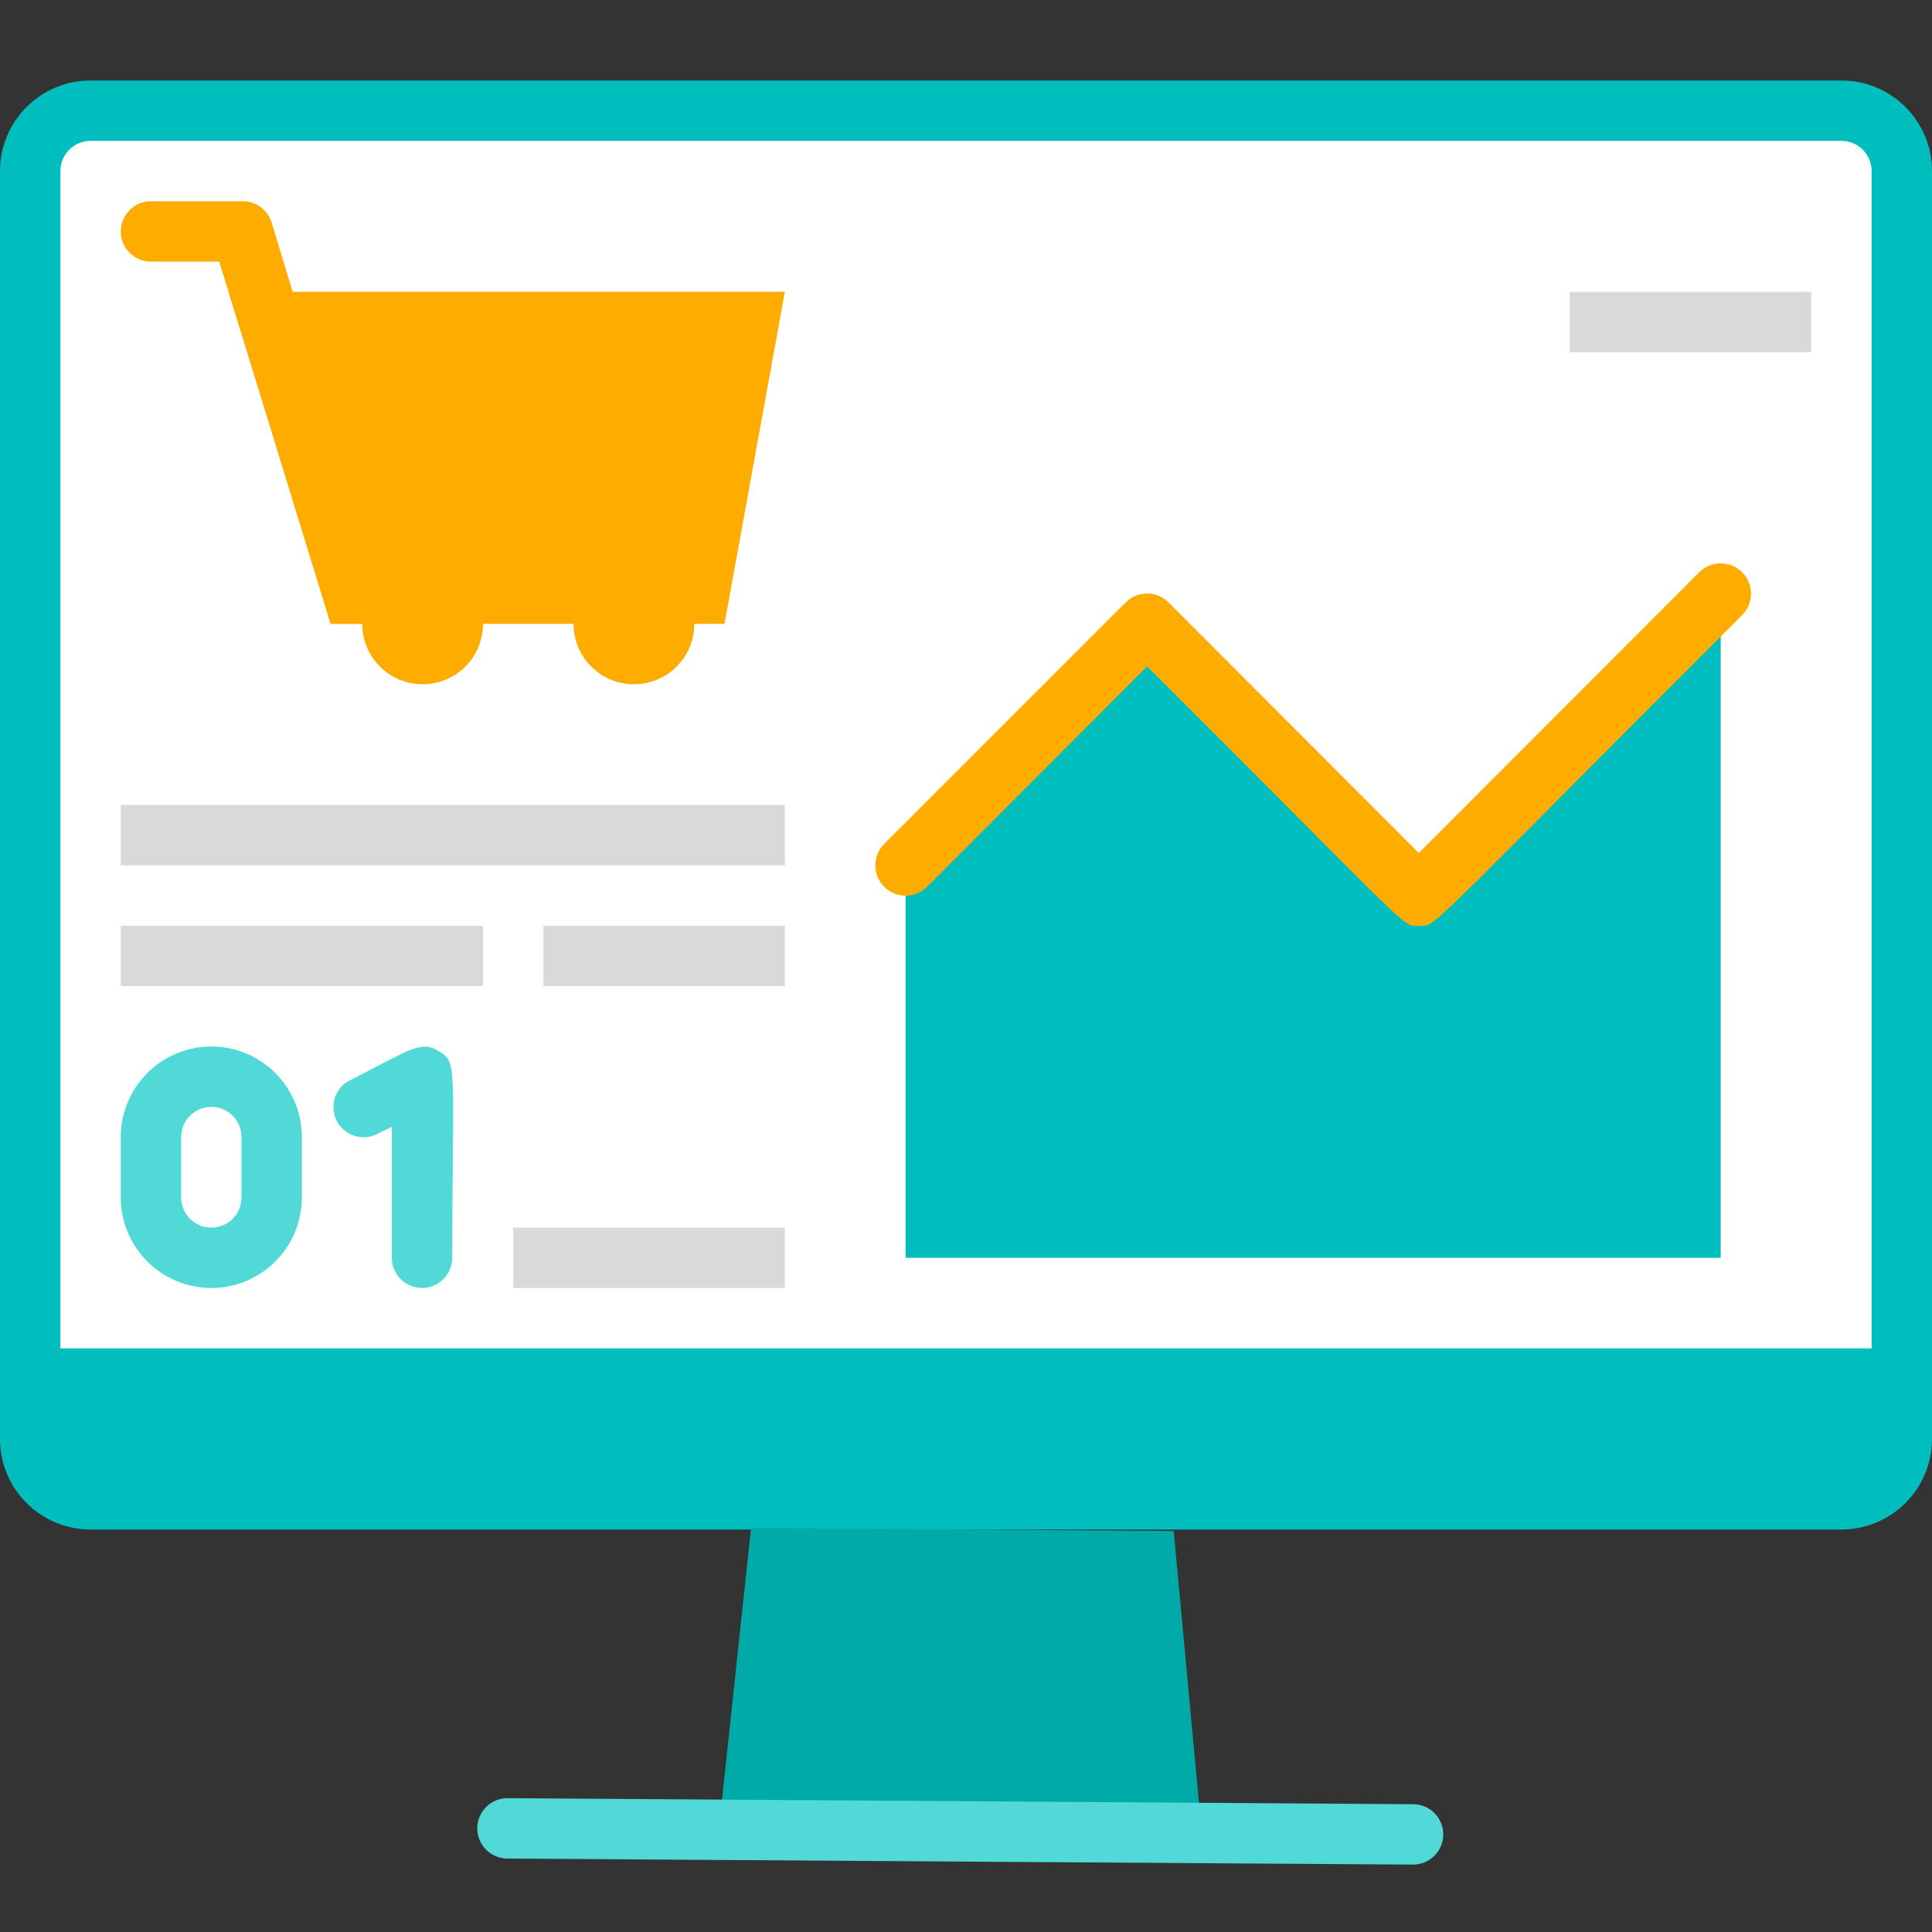
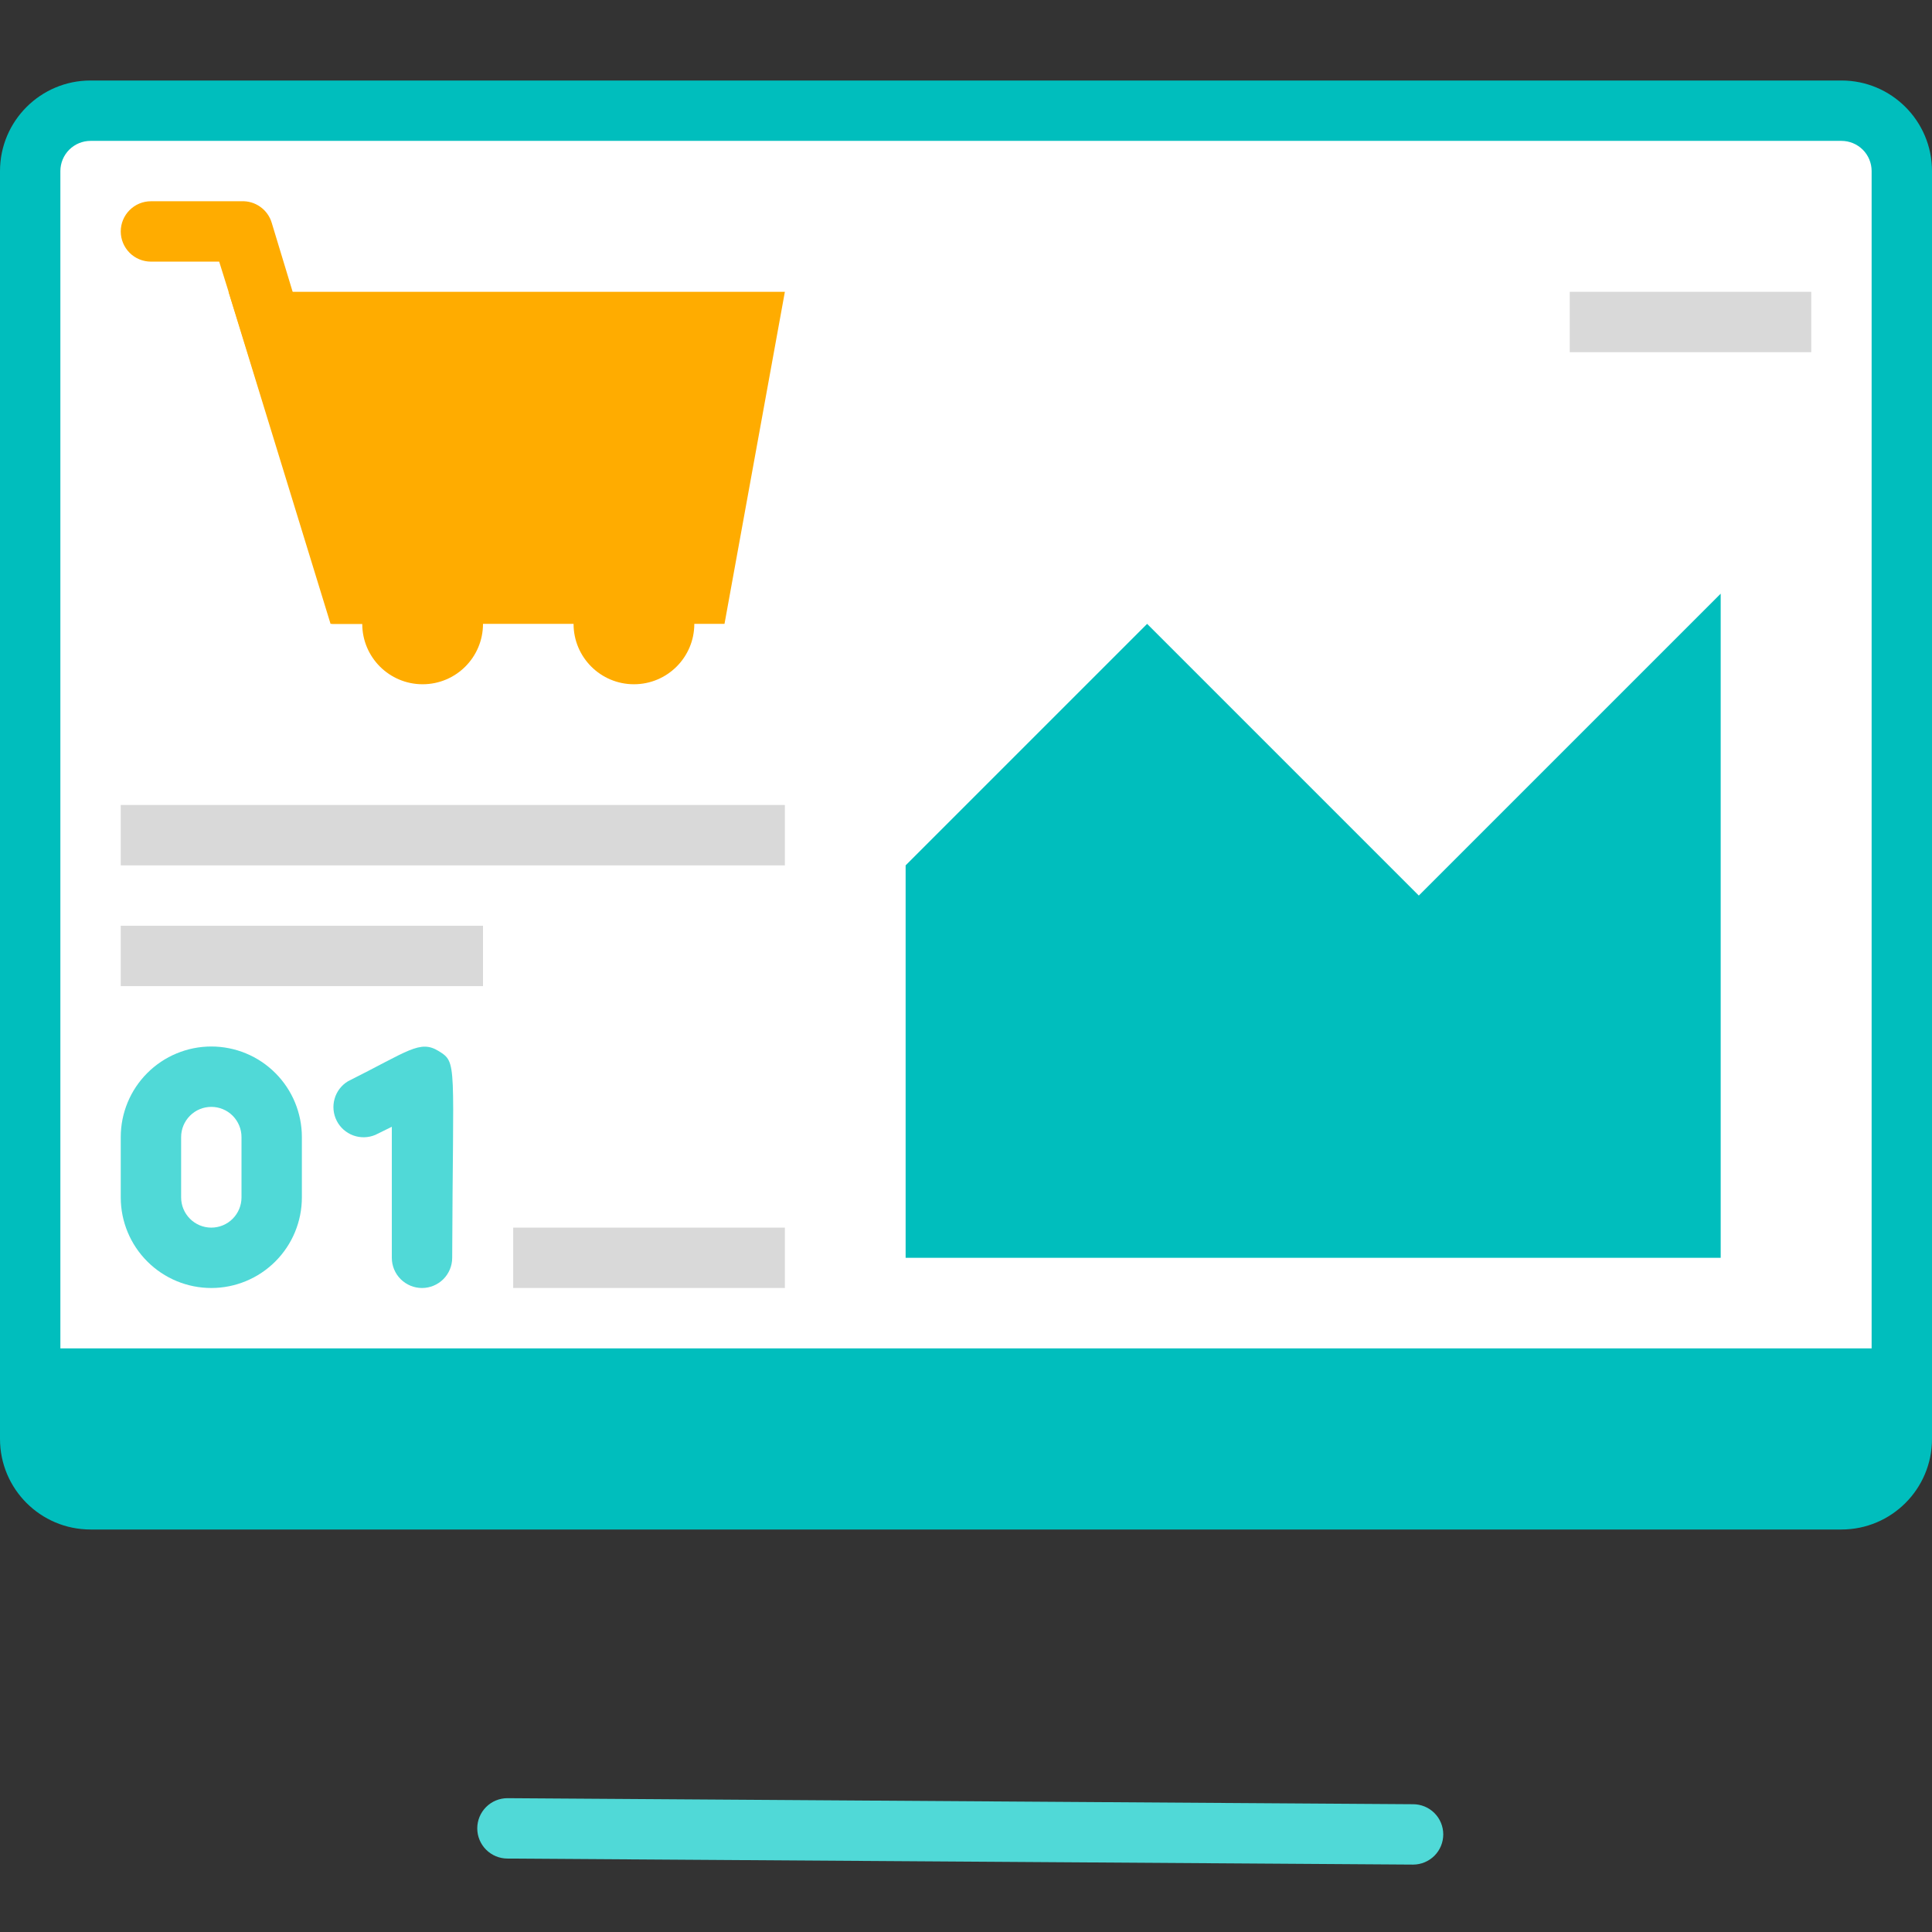
<svg xmlns="http://www.w3.org/2000/svg" width="72" height="72" viewBox="0 0 72 72" fill="none">
  <rect x="0" y="0" width="72" height="72" fill="#333333" stroke="none" />
  <path d="M68.625 3H3.375C1.511 3 0 4.511 0 6.375V53.625C0 55.489 1.511 57 3.375 57H68.625C70.489 57 72 55.489 72 53.625V6.375C72 4.511 70.489 3 68.625 3Z" fill="#00BEBD" />
-   <path d="M44.786 68.306L26.786 68.193L27.99 56.943L43.74 57.056L44.786 68.306Z" fill="#00AAA8" />
  <path d="M52.661 69.488L18.911 69.263C18.613 69.263 18.327 69.144 18.116 68.933C17.905 68.722 17.786 68.436 17.786 68.138C17.786 67.839 17.905 67.553 18.116 67.342C18.327 67.131 18.613 67.013 18.911 67.013L52.661 67.238C52.959 67.238 53.246 67.356 53.457 67.567C53.668 67.778 53.786 68.064 53.786 68.363C53.786 68.661 53.668 68.947 53.457 69.158C53.246 69.369 52.959 69.488 52.661 69.488Z" fill="#50D9D7" />
  <path d="M3.375 5.25H68.625C68.923 5.25 69.21 5.369 69.421 5.58C69.632 5.79 69.75 6.077 69.75 6.375V50.25H2.25V6.375C2.25 6.077 2.369 5.79 2.579 5.58C2.79 5.369 3.077 5.25 3.375 5.25Z" fill="white" />
  <path d="M14.625 23.25H12.375C7.965 9.075 8.64 11.269 8.168 9.75H5.625C5.327 9.75 5.04 9.632 4.83 9.421C4.619 9.21 4.5 8.923 4.5 8.625C4.5 8.327 4.619 8.041 4.83 7.83C5.04 7.619 5.327 7.5 5.625 7.5H9C9.25 7.489 9.496 7.562 9.699 7.707C9.903 7.851 10.053 8.06 10.125 8.299C14.794 23.734 14.625 22.856 14.625 23.25Z" fill="#FFAC00" />
  <path d="M29.25 10.875L27 23.25H12.319L8.517 10.875H29.25Z" fill="#FFAC00" />
  <path d="M15.75 25.5C16.993 25.5 18 24.493 18 23.25C18 22.007 16.993 21 15.75 21C14.507 21 13.5 22.007 13.5 23.25C13.5 24.493 14.507 25.5 15.75 25.5Z" fill="#FFAC00" />
  <path d="M23.625 25.5C24.868 25.5 25.875 24.493 25.875 23.25C25.875 22.007 24.868 21 23.625 21C22.382 21 21.375 22.007 21.375 23.25C21.375 24.493 22.382 25.5 23.625 25.5Z" fill="#FFAC00" />
  <path d="M4.5 30H29.25V32.25H4.5V30Z" fill="#D9D9D9" />
  <path d="M4.5 34.5H18V36.75H4.5V34.5Z" fill="#D9D9D9" />
-   <path d="M20.25 34.5H29.25V36.75H20.25V34.5Z" fill="#D9D9D9" />
+   <path d="M20.25 34.5H29.25V36.75V34.5Z" fill="#D9D9D9" />
  <path d="M58.5 10.875H67.5V13.125H58.5V10.875Z" fill="#D9D9D9" />
  <path d="M7.875 39C6.98 39 6.121 39.356 5.489 39.989C4.856 40.621 4.5 41.48 4.5 42.375V44.625C4.5 45.52 4.856 46.379 5.489 47.011C6.121 47.644 6.98 48 7.875 48C8.77 48 9.629 47.644 10.261 47.011C10.894 46.379 11.25 45.52 11.25 44.625V42.375C11.25 41.48 10.894 40.621 10.261 39.989C9.629 39.356 8.77 39 7.875 39ZM9 44.625C9 44.923 8.881 45.209 8.671 45.42C8.46 45.632 8.173 45.75 7.875 45.75C7.577 45.75 7.29 45.632 7.08 45.42C6.869 45.209 6.75 44.923 6.75 44.625V42.375C6.75 42.077 6.869 41.791 7.08 41.58C7.29 41.368 7.577 41.25 7.875 41.25C8.173 41.25 8.46 41.368 8.671 41.58C8.881 41.791 9 42.077 9 42.375V44.625Z" fill="#50D9D7" />
  <path d="M16.346 39.169C15.648 38.741 15.221 39.169 12.971 40.294C12.727 40.44 12.548 40.673 12.47 40.946C12.391 41.219 12.419 41.512 12.547 41.765C12.675 42.019 12.894 42.214 13.161 42.313C13.427 42.411 13.721 42.405 13.983 42.296L14.602 41.992V46.875C14.602 47.173 14.72 47.459 14.931 47.67C15.143 47.881 15.429 48 15.727 48C16.025 48 16.311 47.881 16.523 47.67C16.733 47.459 16.852 47.173 16.852 46.875C16.875 39.562 17.055 39.608 16.346 39.169Z" fill="#50D9D7" />
  <path d="M33.75 32.25L42.75 23.25L52.875 33.375L64.125 22.125V46.875H33.75V32.25Z" fill="#00BEBD" />
  <path d="M19.125 45.75H29.25V48H19.125V45.75Z" fill="#D9D9D9" />
-   <path d="M52.875 34.5C52.211 34.5 52.875 34.927 42.75 24.836L34.548 33.048C34.337 33.26 34.049 33.379 33.75 33.379C33.45 33.379 33.163 33.26 32.951 33.048C32.739 32.837 32.62 32.549 32.62 32.25C32.62 31.95 32.739 31.663 32.951 31.451L41.951 22.451C42.056 22.346 42.18 22.262 42.317 22.205C42.454 22.148 42.601 22.118 42.75 22.118C42.898 22.118 43.045 22.148 43.182 22.205C43.319 22.262 43.444 22.346 43.548 22.451L52.875 31.788L63.326 21.326C63.538 21.114 63.825 20.995 64.125 20.995C64.424 20.995 64.712 21.114 64.924 21.326C65.135 21.538 65.254 21.825 65.254 22.125C65.254 22.424 65.135 22.712 64.924 22.924C52.74 35.096 53.55 34.5 52.875 34.5Z" fill="#FFAC00" />
</svg>